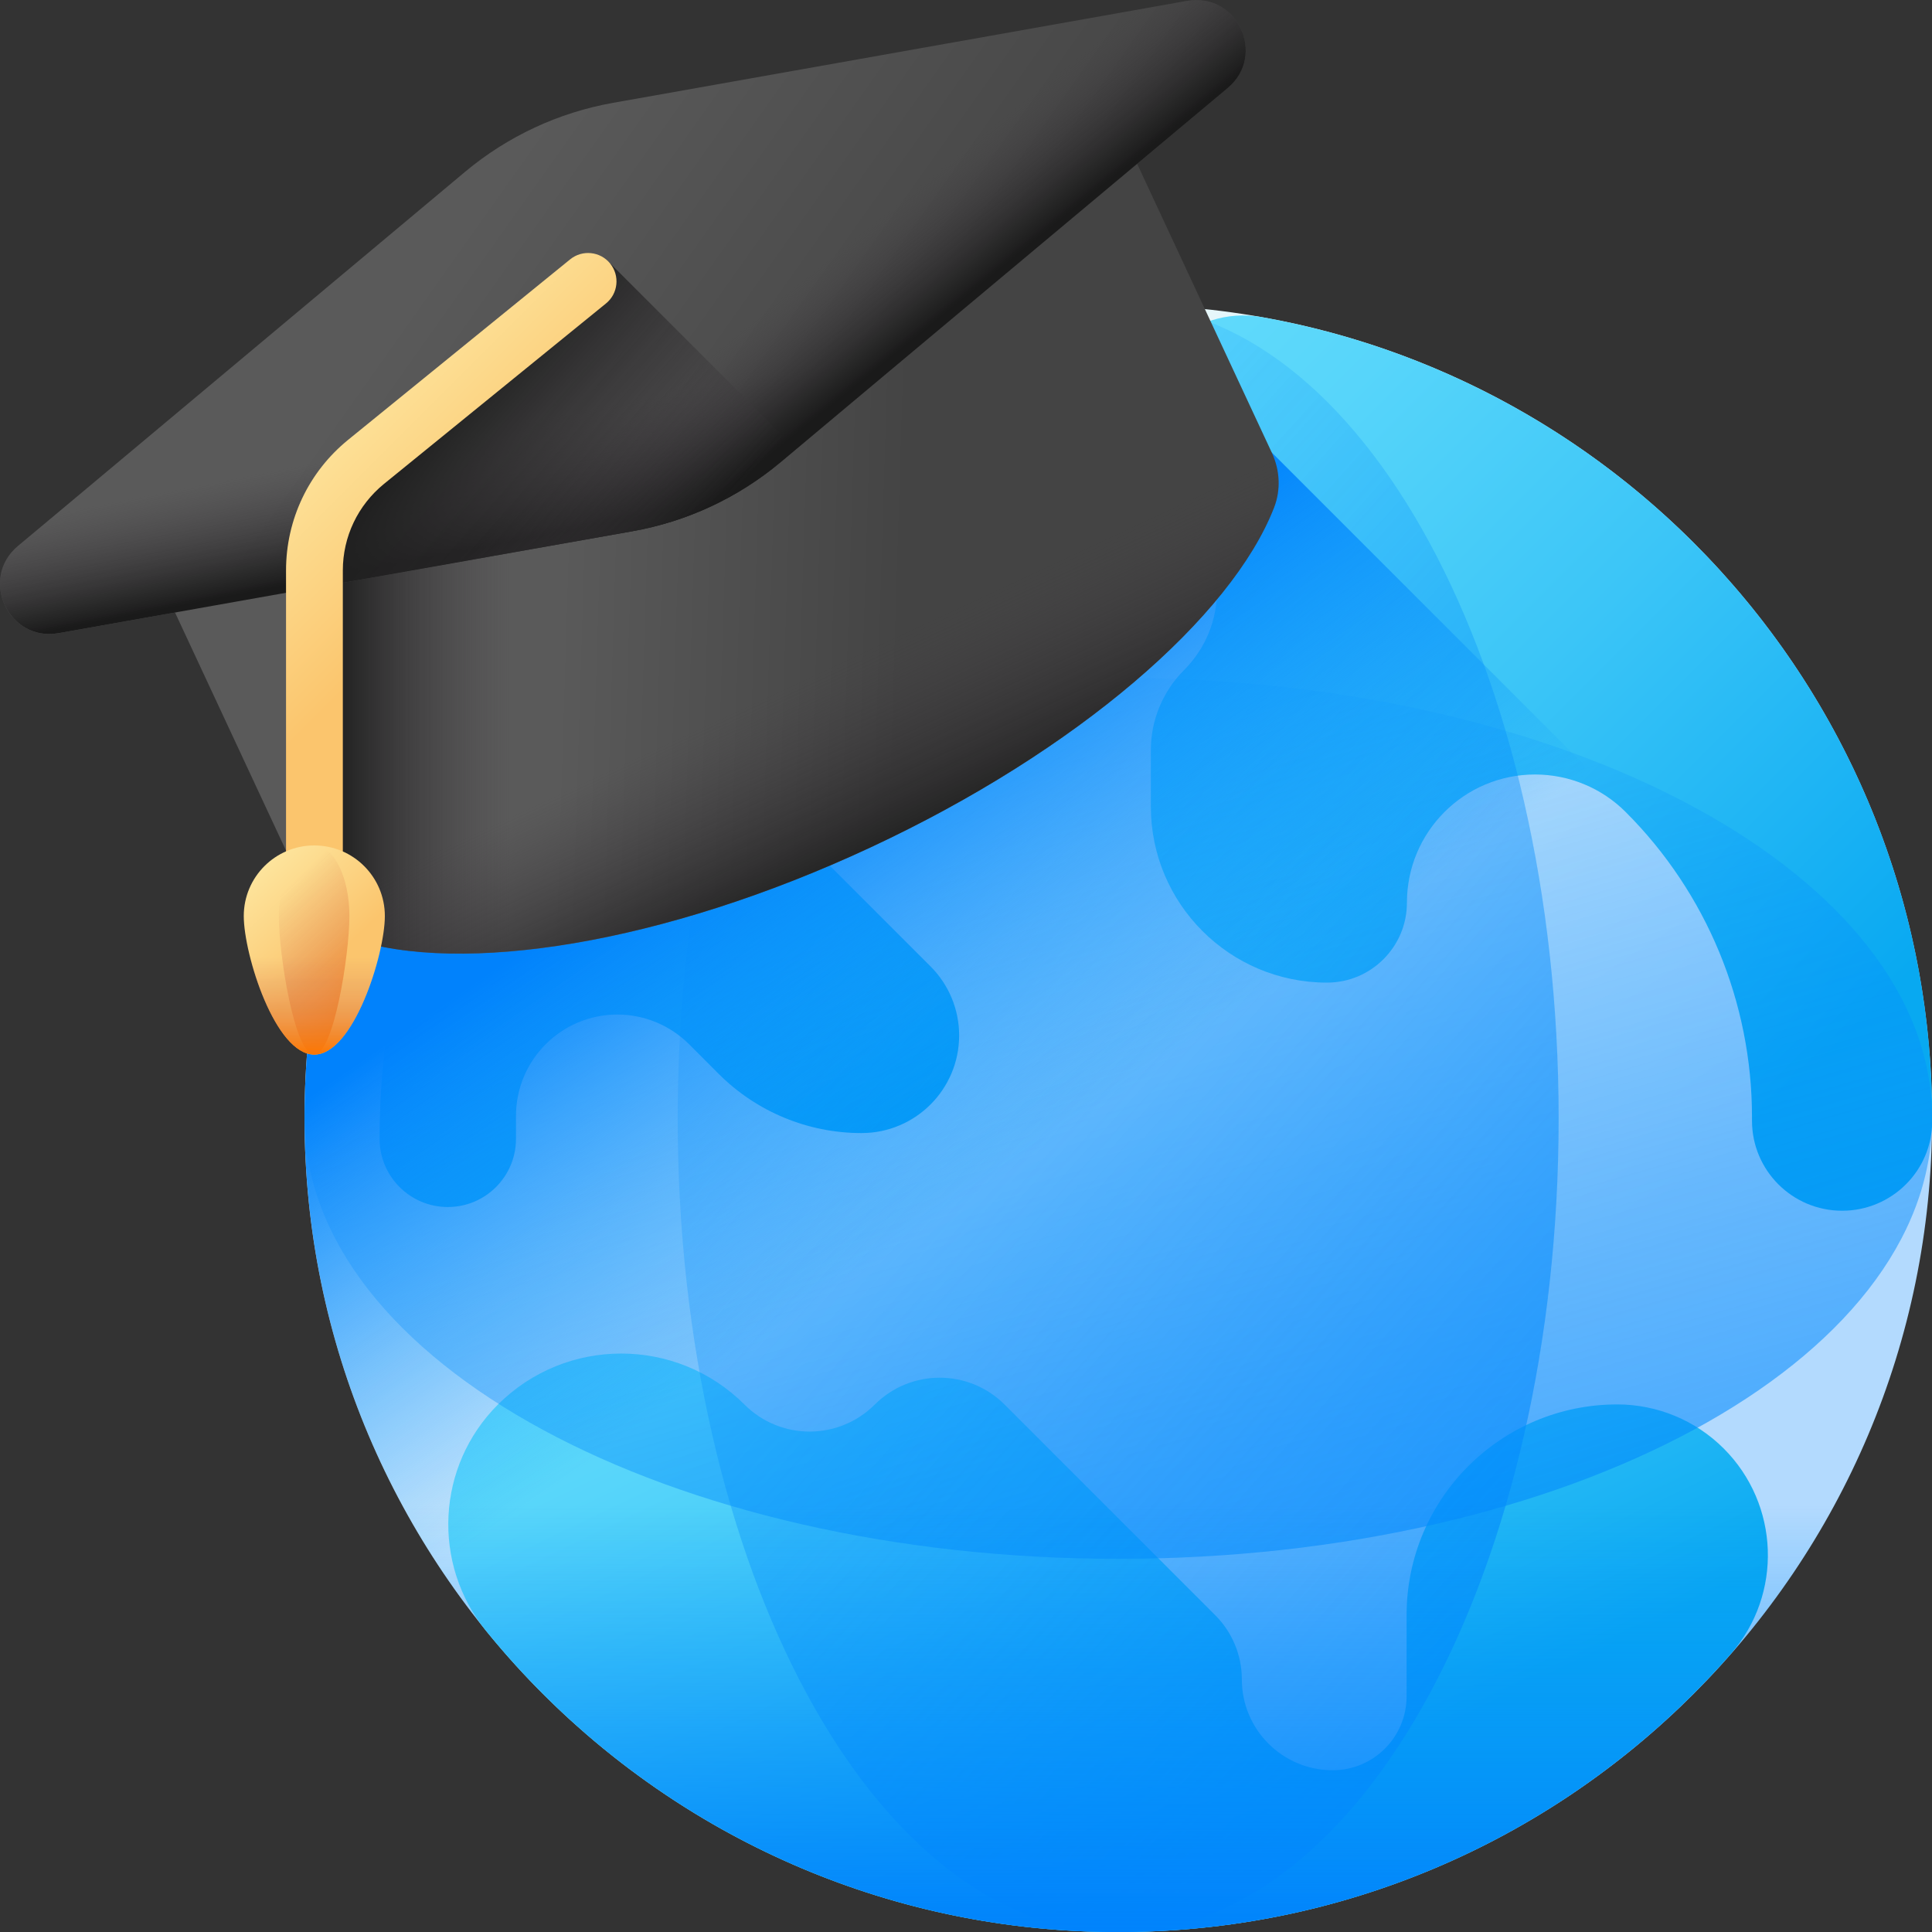
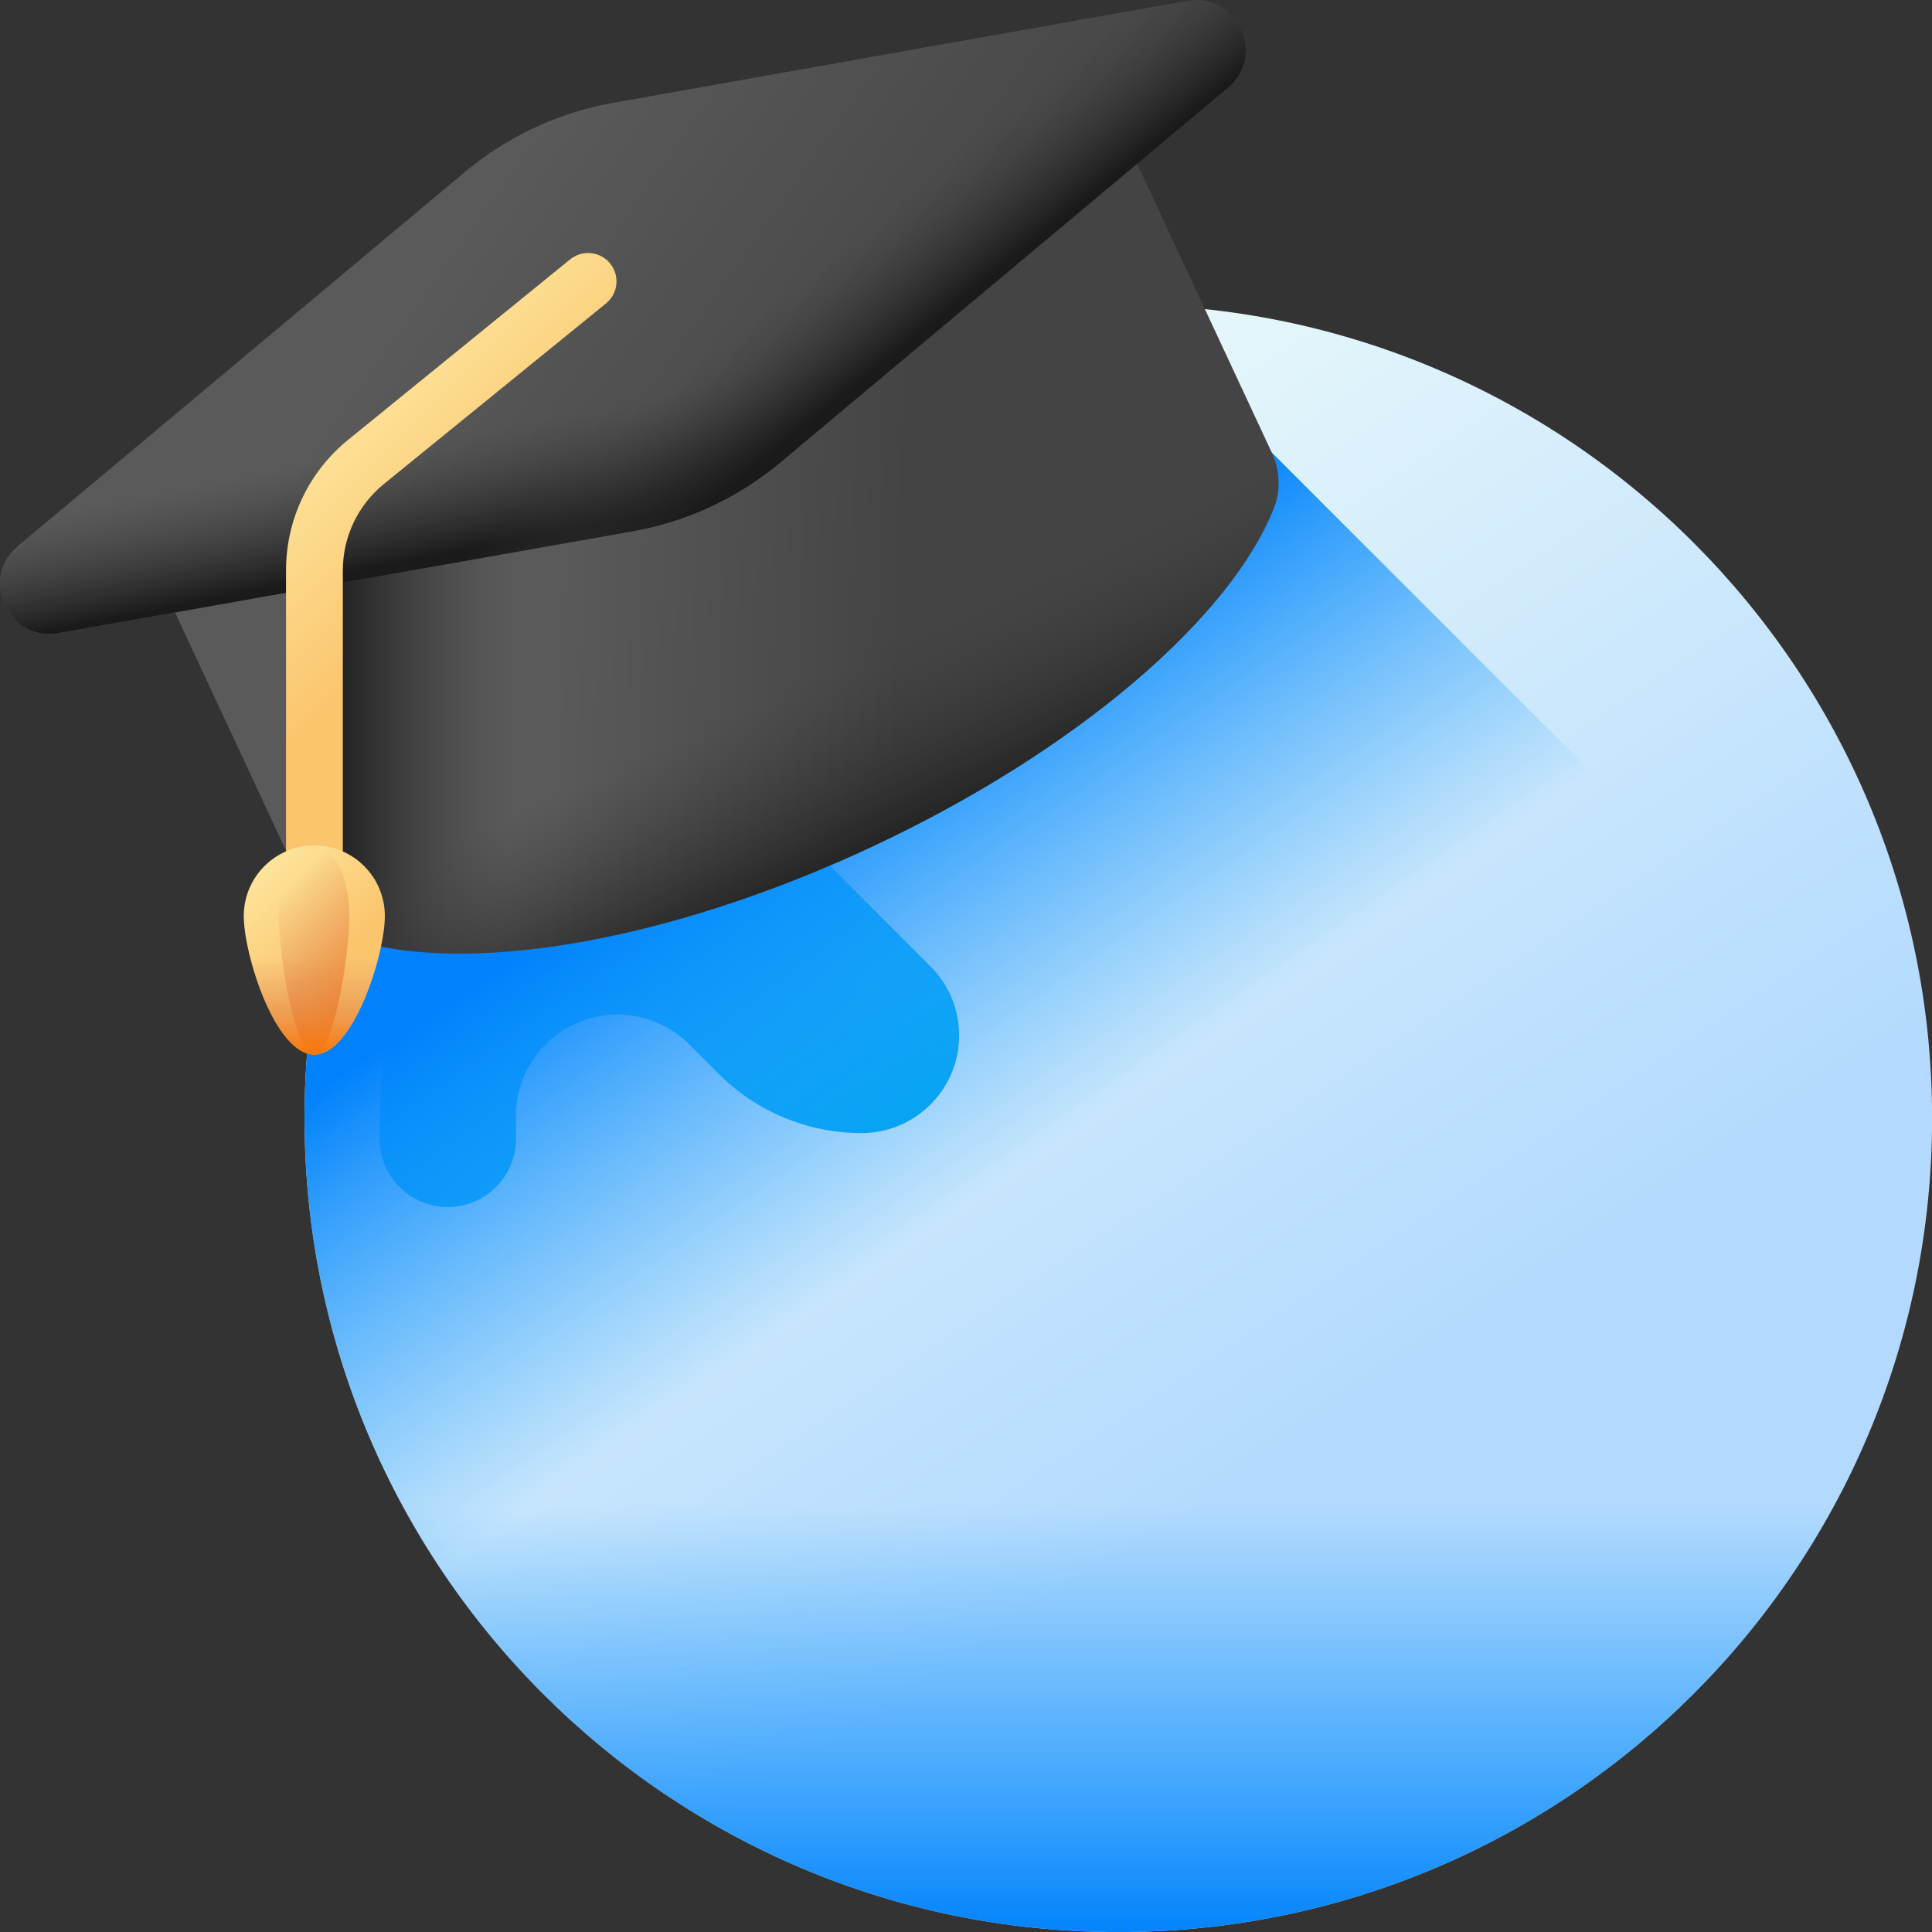
<svg xmlns="http://www.w3.org/2000/svg" width="40" height="40" viewBox="0 0 40 40" fill="none">
  <rect x="0" y="0" width="40" height="40" fill="#333333" stroke="none" />
  <g clip-path="url(#clip0_1071_10442)">
    <path d="M23.153 40.002C32.458 40.002 40.002 32.458 40.002 23.153C40.002 13.848 32.458 6.305 23.153 6.305C13.848 6.305 6.305 13.848 6.305 23.153C6.305 32.458 13.848 40.002 23.153 40.002Z" fill="url(#paint0_linear_1071_10442)" />
-     <path d="M24.2 7.171C23.35 8.021 23.35 9.4 24.2 10.251L24.513 10.563C25.427 11.478 25.427 12.96 24.513 13.875C24.074 14.314 23.827 14.91 23.827 15.531V16.698C23.827 18.711 25.46 20.344 27.473 20.344C28.388 20.344 29.129 19.602 29.129 18.688C29.129 17.222 30.317 16.035 31.782 16.035C32.486 16.035 33.161 16.314 33.658 16.812C35.333 18.486 36.273 20.757 36.273 23.125V23.202C36.273 24.232 37.108 25.067 38.139 25.067C39.163 25.067 40 24.242 40.004 23.218C40.004 23.196 40.004 23.174 40.004 23.153C40.004 14.857 34.009 7.963 26.115 6.564C25.416 6.441 24.702 6.669 24.2 7.171Z" fill="url(#paint1_linear_1071_10442)" />
    <path d="M13.304 13.312C14.282 13.312 15.075 14.106 15.075 15.084C15.075 15.554 15.262 16.004 15.594 16.336L19.265 20.008C19.645 20.387 19.858 20.901 19.858 21.437C19.858 22.554 18.952 23.459 17.836 23.459C16.728 23.459 15.666 23.019 14.882 22.236L14.267 21.62C13.873 21.227 13.339 21.005 12.782 21.005C11.623 21.005 10.683 21.945 10.683 23.105V23.578C10.683 24.358 10.051 24.99 9.271 24.99C8.491 24.99 7.859 24.358 7.859 23.578C7.859 20.853 8.536 18.171 9.829 15.772L10.134 15.206C10.762 14.04 11.979 13.312 13.304 13.312Z" fill="url(#paint2_linear_1071_10442)" />
-     <path d="M35.688 29.99C35.103 29.405 34.31 29.077 33.483 29.077C31.075 29.077 29.122 31.03 29.122 33.438V35.12C29.122 35.966 28.437 36.651 27.592 36.651C26.553 36.651 25.711 35.809 25.711 34.77C25.711 34.272 25.513 33.793 25.16 33.441L20.801 29.082C20.058 28.338 18.852 28.338 18.109 29.082C17.365 29.825 16.16 29.825 15.416 29.082C14.005 27.671 11.718 27.671 10.307 29.082C9.037 30.352 8.934 32.376 10.066 33.77C13.156 37.572 17.868 40.002 23.149 40.002C28.209 40.002 32.748 37.771 35.836 34.24C36.914 33.007 36.845 31.148 35.688 29.99Z" fill="url(#paint3_linear_1071_10442)" />
-     <path d="M23.153 32.274C32.458 32.274 40.002 28.191 40.002 23.154C40.002 18.118 32.458 14.035 23.153 14.035C13.848 14.035 6.305 18.118 6.305 23.154C6.305 28.191 13.848 32.274 23.153 32.274Z" fill="url(#paint4_linear_1071_10442)" />
-     <path d="M23.151 40.002C28.187 40.002 32.27 32.458 32.27 23.153C32.27 13.848 28.187 6.305 23.151 6.305C18.114 6.305 14.031 13.848 14.031 23.153C14.031 32.458 18.114 40.002 23.151 40.002Z" fill="url(#paint5_linear_1071_10442)" />
    <path d="M6.305 23.153C6.305 32.458 13.848 40.001 23.153 40.001C32.458 40.001 40.002 32.458 40.002 23.153C40.002 23.102 40 23.051 40 23H6.307C6.306 23.051 6.305 23.102 6.305 23.153Z" fill="url(#paint6_linear_1071_10442)" />
    <path d="M40.002 23.149C40.002 32.455 32.458 39.998 23.153 39.998C13.848 39.998 6.305 32.455 6.305 23.149C6.305 13.967 13.651 6.5 22.786 6.305V7.214L26.334 9.372L40.001 23.039C40.002 23.076 40.002 23.113 40.002 23.149Z" fill="url(#paint7_linear_1071_10442)" />
    <path d="M23.186 2.625L26.333 9.375C26.5 9.732 26.521 10.143 26.378 10.51C25.498 12.767 22.309 15.548 18.019 17.548C13.728 19.549 9.549 20.204 7.254 19.427C6.881 19.301 6.58 19.021 6.413 18.664L3.266 11.914L23.186 2.625Z" fill="url(#paint8_linear_1071_10442)" />
    <path d="M24.152 4.711L23.18 2.625L6.453 10.425V18.751C6.626 19.066 6.906 19.311 7.248 19.427C9.543 20.204 13.723 19.549 18.013 17.548C20.514 16.382 22.639 14.951 24.152 13.513V4.711Z" fill="url(#paint9_linear_1071_10442)" />
    <path d="M9.628 3.558L0.373 11.303C-0.437 11.981 0.175 13.294 1.215 13.109L13.097 10.998C14.226 10.797 15.283 10.304 16.163 9.568L25.418 1.823C26.227 1.145 25.616 -0.167 24.576 0.018L12.694 2.129C11.565 2.329 10.508 2.822 9.628 3.558Z" fill="url(#paint10_linear_1071_10442)" />
    <path d="M9.628 3.558L0.373 11.303C-0.437 11.981 0.175 13.294 1.215 13.109L13.097 10.998C14.226 10.797 15.283 10.304 16.163 9.568L25.418 1.823C26.227 1.145 25.616 -0.167 24.576 0.018L12.694 2.129C11.565 2.329 10.508 2.822 9.628 3.558Z" fill="url(#paint11_linear_1071_10442)" />
    <path d="M12.694 2.129L24.576 0.018C25.616 -0.167 26.228 1.145 25.418 1.823L16.163 9.568C15.283 10.304 14.226 10.797 13.097 10.998L1.215 13.109C0.175 13.294 -0.437 11.981 0.373 11.303L9.628 3.558C10.508 2.822 11.565 2.329 12.694 2.129Z" fill="url(#paint12_linear_1071_10442)" />
-     <path d="M12.634 5.453L6.641 10.246V12.143L13.097 10.995C14.226 10.795 15.284 10.302 16.163 9.566L16.481 9.3L12.634 5.453Z" fill="url(#paint13_linear_1071_10442)" />
    <path d="M5.125 15.898L6.413 18.661C6.58 19.018 6.881 19.298 7.254 19.424C9.549 20.201 13.728 19.546 18.019 17.545C22.309 15.544 25.498 12.764 26.378 10.506C26.521 10.139 26.5 9.729 26.333 9.372L25.045 6.609L5.125 15.898Z" fill="url(#paint14_linear_1071_10442)" />
    <path d="M6.51 18.784C6.185 18.784 5.922 18.521 5.922 18.196V11.81C5.922 10.756 6.391 9.77 7.209 9.105L11.804 5.37C12.056 5.165 12.427 5.203 12.632 5.455C12.837 5.708 12.799 6.078 12.546 6.283L7.951 10.018C7.409 10.459 7.098 11.112 7.098 11.81V18.196C7.098 18.521 6.835 18.784 6.51 18.784Z" fill="url(#paint15_linear_1071_10442)" />
    <path d="M7.968 18.965C7.968 19.771 7.314 21.833 6.507 21.833C5.701 21.833 5.047 19.771 5.047 18.965C5.047 18.158 5.701 17.504 6.507 17.504C7.314 17.504 7.968 18.158 7.968 18.965Z" fill="url(#paint16_linear_1071_10442)" />
    <path d="M7.234 18.965C7.234 19.771 6.907 21.833 6.504 21.833C6.1 21.833 5.773 19.771 5.773 18.965C5.773 18.158 6.1 17.504 6.504 17.504C6.907 17.504 7.234 18.158 7.234 18.965Z" fill="url(#paint17_linear_1071_10442)" />
    <path d="M5.047 18.992C5.06 19.816 5.708 21.835 6.507 21.835C7.305 21.835 7.953 19.816 7.967 18.992H5.047Z" fill="url(#paint18_linear_1071_10442)" />
  </g>
  <defs>
    <linearGradient id="paint0_linear_1071_10442" x1="15.087" y1="11.015" x2="27.439" y2="29.603" gradientUnits="userSpaceOnUse">
      <stop stop-color="#EAF9FA" />
      <stop offset="1" stop-color="#B3DAFE" />
    </linearGradient>
    <linearGradient id="paint1_linear_1071_10442" x1="22.581" y1="7.857" x2="37.239" y2="22.515" gradientUnits="userSpaceOnUse">
      <stop stop-color="#62DBFB" />
      <stop offset="0.191" stop-color="#57D5FA" />
      <stop offset="0.523" stop-color="#3BC5F7" />
      <stop offset="0.954" stop-color="#0DABF2" />
      <stop offset="1" stop-color="#08A9F1" />
    </linearGradient>
    <linearGradient id="paint2_linear_1071_10442" x1="9.049" y1="13.966" x2="15.402" y2="25.142" gradientUnits="userSpaceOnUse">
      <stop stop-color="#62DBFB" />
      <stop offset="0.191" stop-color="#57D5FA" />
      <stop offset="0.523" stop-color="#3BC5F7" />
      <stop offset="0.954" stop-color="#0DABF2" />
      <stop offset="1" stop-color="#08A9F1" />
    </linearGradient>
    <linearGradient id="paint3_linear_1071_10442" x1="19.29" y1="24.352" x2="25.76" y2="37.763" gradientUnits="userSpaceOnUse">
      <stop stop-color="#62DBFB" />
      <stop offset="0.191" stop-color="#57D5FA" />
      <stop offset="0.523" stop-color="#3BC5F7" />
      <stop offset="0.954" stop-color="#0DABF2" />
      <stop offset="1" stop-color="#08A9F1" />
    </linearGradient>
    <linearGradient id="paint4_linear_1071_10442" x1="20.053" y1="12.472" x2="30.092" y2="47.061" gradientUnits="userSpaceOnUse">
      <stop stop-color="#0593FC" stop-opacity="0" />
      <stop offset="0.683" stop-color="#0389FC" stop-opacity="0.683" />
      <stop offset="1" stop-color="#0182FC" />
    </linearGradient>
    <linearGradient id="paint5_linear_1071_10442" x1="10.868" y1="12.169" x2="44.985" y2="42.679" gradientUnits="userSpaceOnUse">
      <stop stop-color="#0593FC" stop-opacity="0" />
      <stop offset="0.683" stop-color="#0389FC" stop-opacity="0.683" />
      <stop offset="1" stop-color="#0182FC" />
    </linearGradient>
    <linearGradient id="paint6_linear_1071_10442" x1="23.153" y1="31.167" x2="23.153" y2="40.15" gradientUnits="userSpaceOnUse">
      <stop stop-color="#0593FC" stop-opacity="0" />
      <stop offset="0.683" stop-color="#0389FC" stop-opacity="0.683" />
      <stop offset="1" stop-color="#0182FC" />
    </linearGradient>
    <linearGradient id="paint7_linear_1071_10442" x1="21.753" y1="23.69" x2="16.341" y2="15.847" gradientUnits="userSpaceOnUse">
      <stop stop-color="#0593FC" stop-opacity="0" />
      <stop offset="0.683" stop-color="#0389FC" stop-opacity="0.683" />
      <stop offset="1" stop-color="#0182FC" />
    </linearGradient>
    <linearGradient id="paint8_linear_1071_10442" x1="11.624" y1="11.033" x2="18.749" y2="11.253" gradientUnits="userSpaceOnUse">
      <stop stop-color="#5A5A5A" />
      <stop offset="1" stop-color="#444444" />
    </linearGradient>
    <linearGradient id="paint9_linear_1071_10442" x1="10.558" y1="11.185" x2="6.74" y2="11.185" gradientUnits="userSpaceOnUse">
      <stop stop-color="#433F43" stop-opacity="0" />
      <stop offset="1" stop-color="#1A1A1A" />
    </linearGradient>
    <linearGradient id="paint10_linear_1071_10442" x1="9.809" y1="4.371" x2="18.632" y2="10.624" gradientUnits="userSpaceOnUse">
      <stop stop-color="#5A5A5A" />
      <stop offset="1" stop-color="#444444" />
    </linearGradient>
    <linearGradient id="paint11_linear_1071_10442" x1="13.226" y1="8.275" x2="13.681" y2="10.616" gradientUnits="userSpaceOnUse">
      <stop stop-color="#433F43" stop-opacity="0" />
      <stop offset="1" stop-color="#1A1A1A" />
    </linearGradient>
    <linearGradient id="paint12_linear_1071_10442" x1="14.007" y1="7.93" x2="15.51" y2="9.782" gradientUnits="userSpaceOnUse">
      <stop stop-color="#433F43" stop-opacity="0" />
      <stop offset="1" stop-color="#1A1A1A" />
    </linearGradient>
    <linearGradient id="paint13_linear_1071_10442" x1="13.47" y1="12.184" x2="8.973" y2="8.21" gradientUnits="userSpaceOnUse">
      <stop stop-color="#433F43" stop-opacity="0" />
      <stop offset="1" stop-color="#1A1A1A" />
    </linearGradient>
    <linearGradient id="paint14_linear_1071_10442" x1="16.443" y1="14.157" x2="18.293" y2="18.119" gradientUnits="userSpaceOnUse">
      <stop stop-color="#433F43" stop-opacity="0" />
      <stop offset="1" stop-color="#1A1A1A" />
    </linearGradient>
    <linearGradient id="paint15_linear_1071_10442" x1="5.254" y1="7.923" x2="9.378" y2="12.046" gradientUnits="userSpaceOnUse">
      <stop stop-color="#FEF0AE" />
      <stop offset="1" stop-color="#FBC56D" />
    </linearGradient>
    <linearGradient id="paint16_linear_1071_10442" x1="4.629" y1="17.465" x2="6.882" y2="19.868" gradientUnits="userSpaceOnUse">
      <stop stop-color="#FEF0AE" />
      <stop offset="1" stop-color="#FBC56D" />
    </linearGradient>
    <linearGradient id="paint17_linear_1071_10442" x1="5.611" y1="18.731" x2="7.827" y2="20.922" gradientUnits="userSpaceOnUse">
      <stop stop-color="#DC8758" stop-opacity="0" />
      <stop offset="0.215" stop-color="#DD8654" stop-opacity="0.215" />
      <stop offset="0.429" stop-color="#E28448" stop-opacity="0.429" />
      <stop offset="0.642" stop-color="#EA8034" stop-opacity="0.642" />
      <stop offset="0.854" stop-color="#F47B18" stop-opacity="0.854" />
      <stop offset="1" stop-color="#FE7701" />
    </linearGradient>
    <linearGradient id="paint18_linear_1071_10442" x1="6.507" y1="19.827" x2="6.507" y2="21.835" gradientUnits="userSpaceOnUse">
      <stop stop-color="#DC8758" stop-opacity="0" />
      <stop offset="0.215" stop-color="#DD8654" stop-opacity="0.215" />
      <stop offset="0.429" stop-color="#E28448" stop-opacity="0.429" />
      <stop offset="0.642" stop-color="#EA8034" stop-opacity="0.642" />
      <stop offset="0.854" stop-color="#F47B18" stop-opacity="0.854" />
      <stop offset="1" stop-color="#FE7701" />
    </linearGradient>
    <clipPath id="clip0_1071_10442">
      <rect width="40" height="40" fill="white" />
    </clipPath>
  </defs>
</svg>